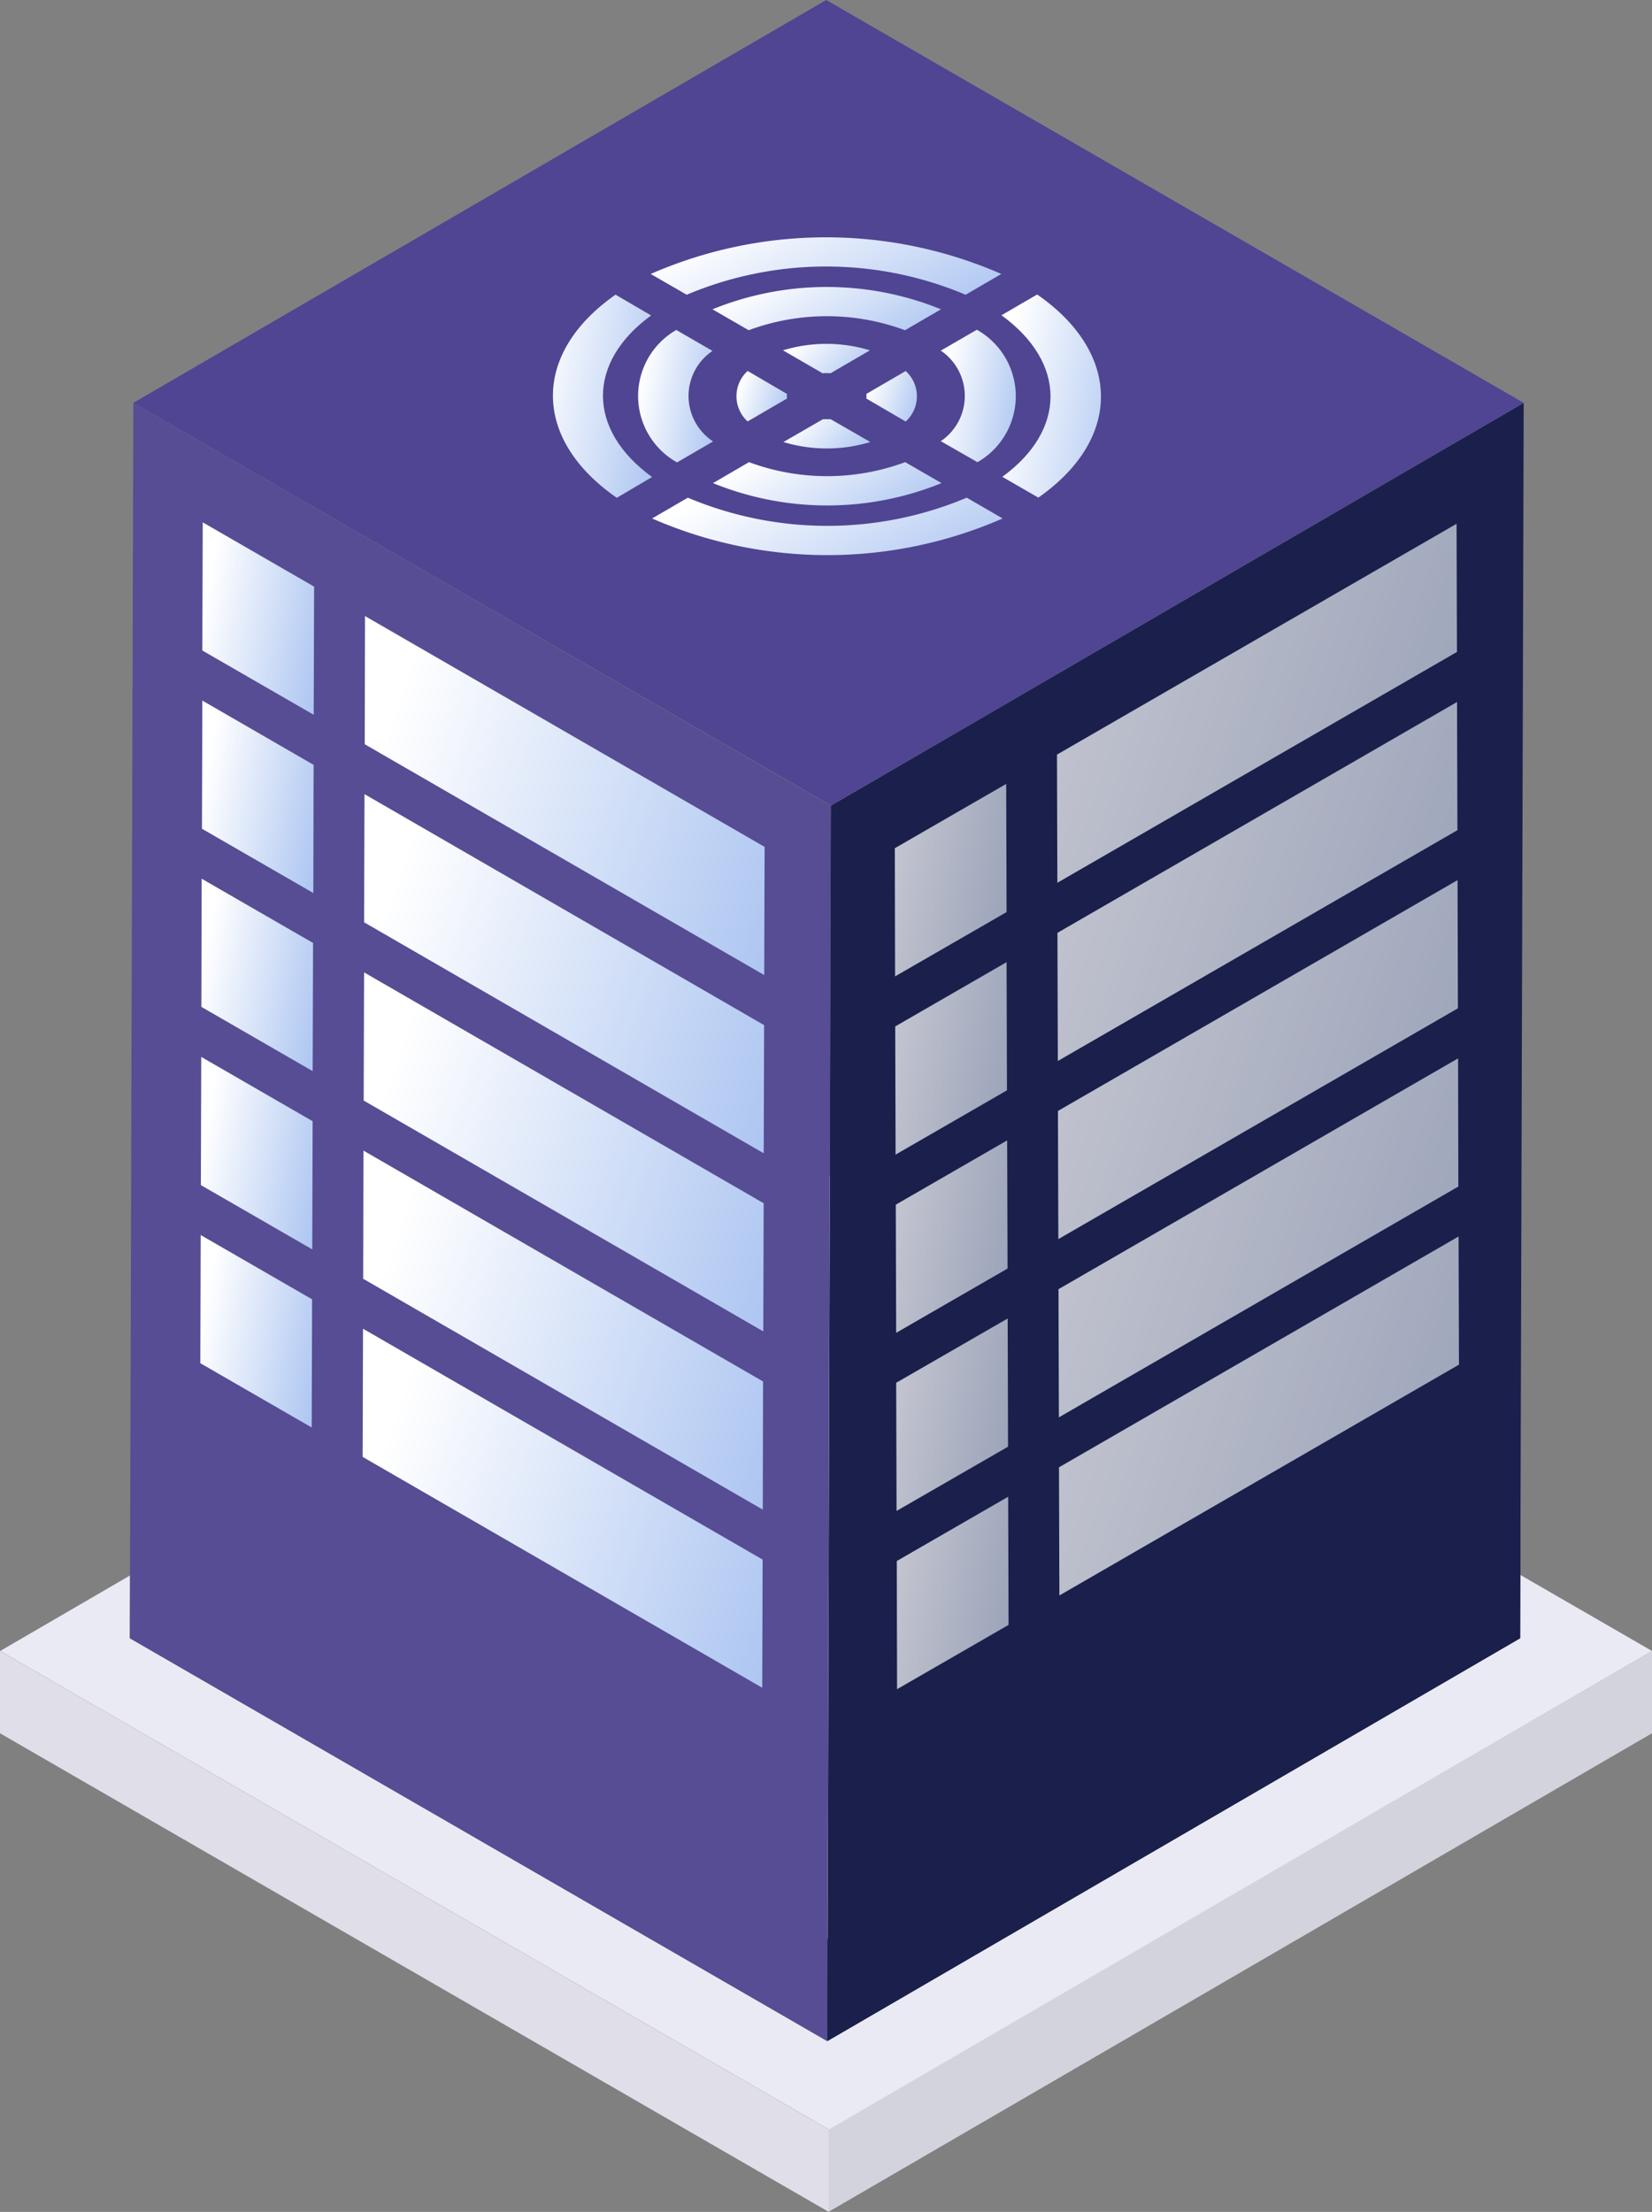
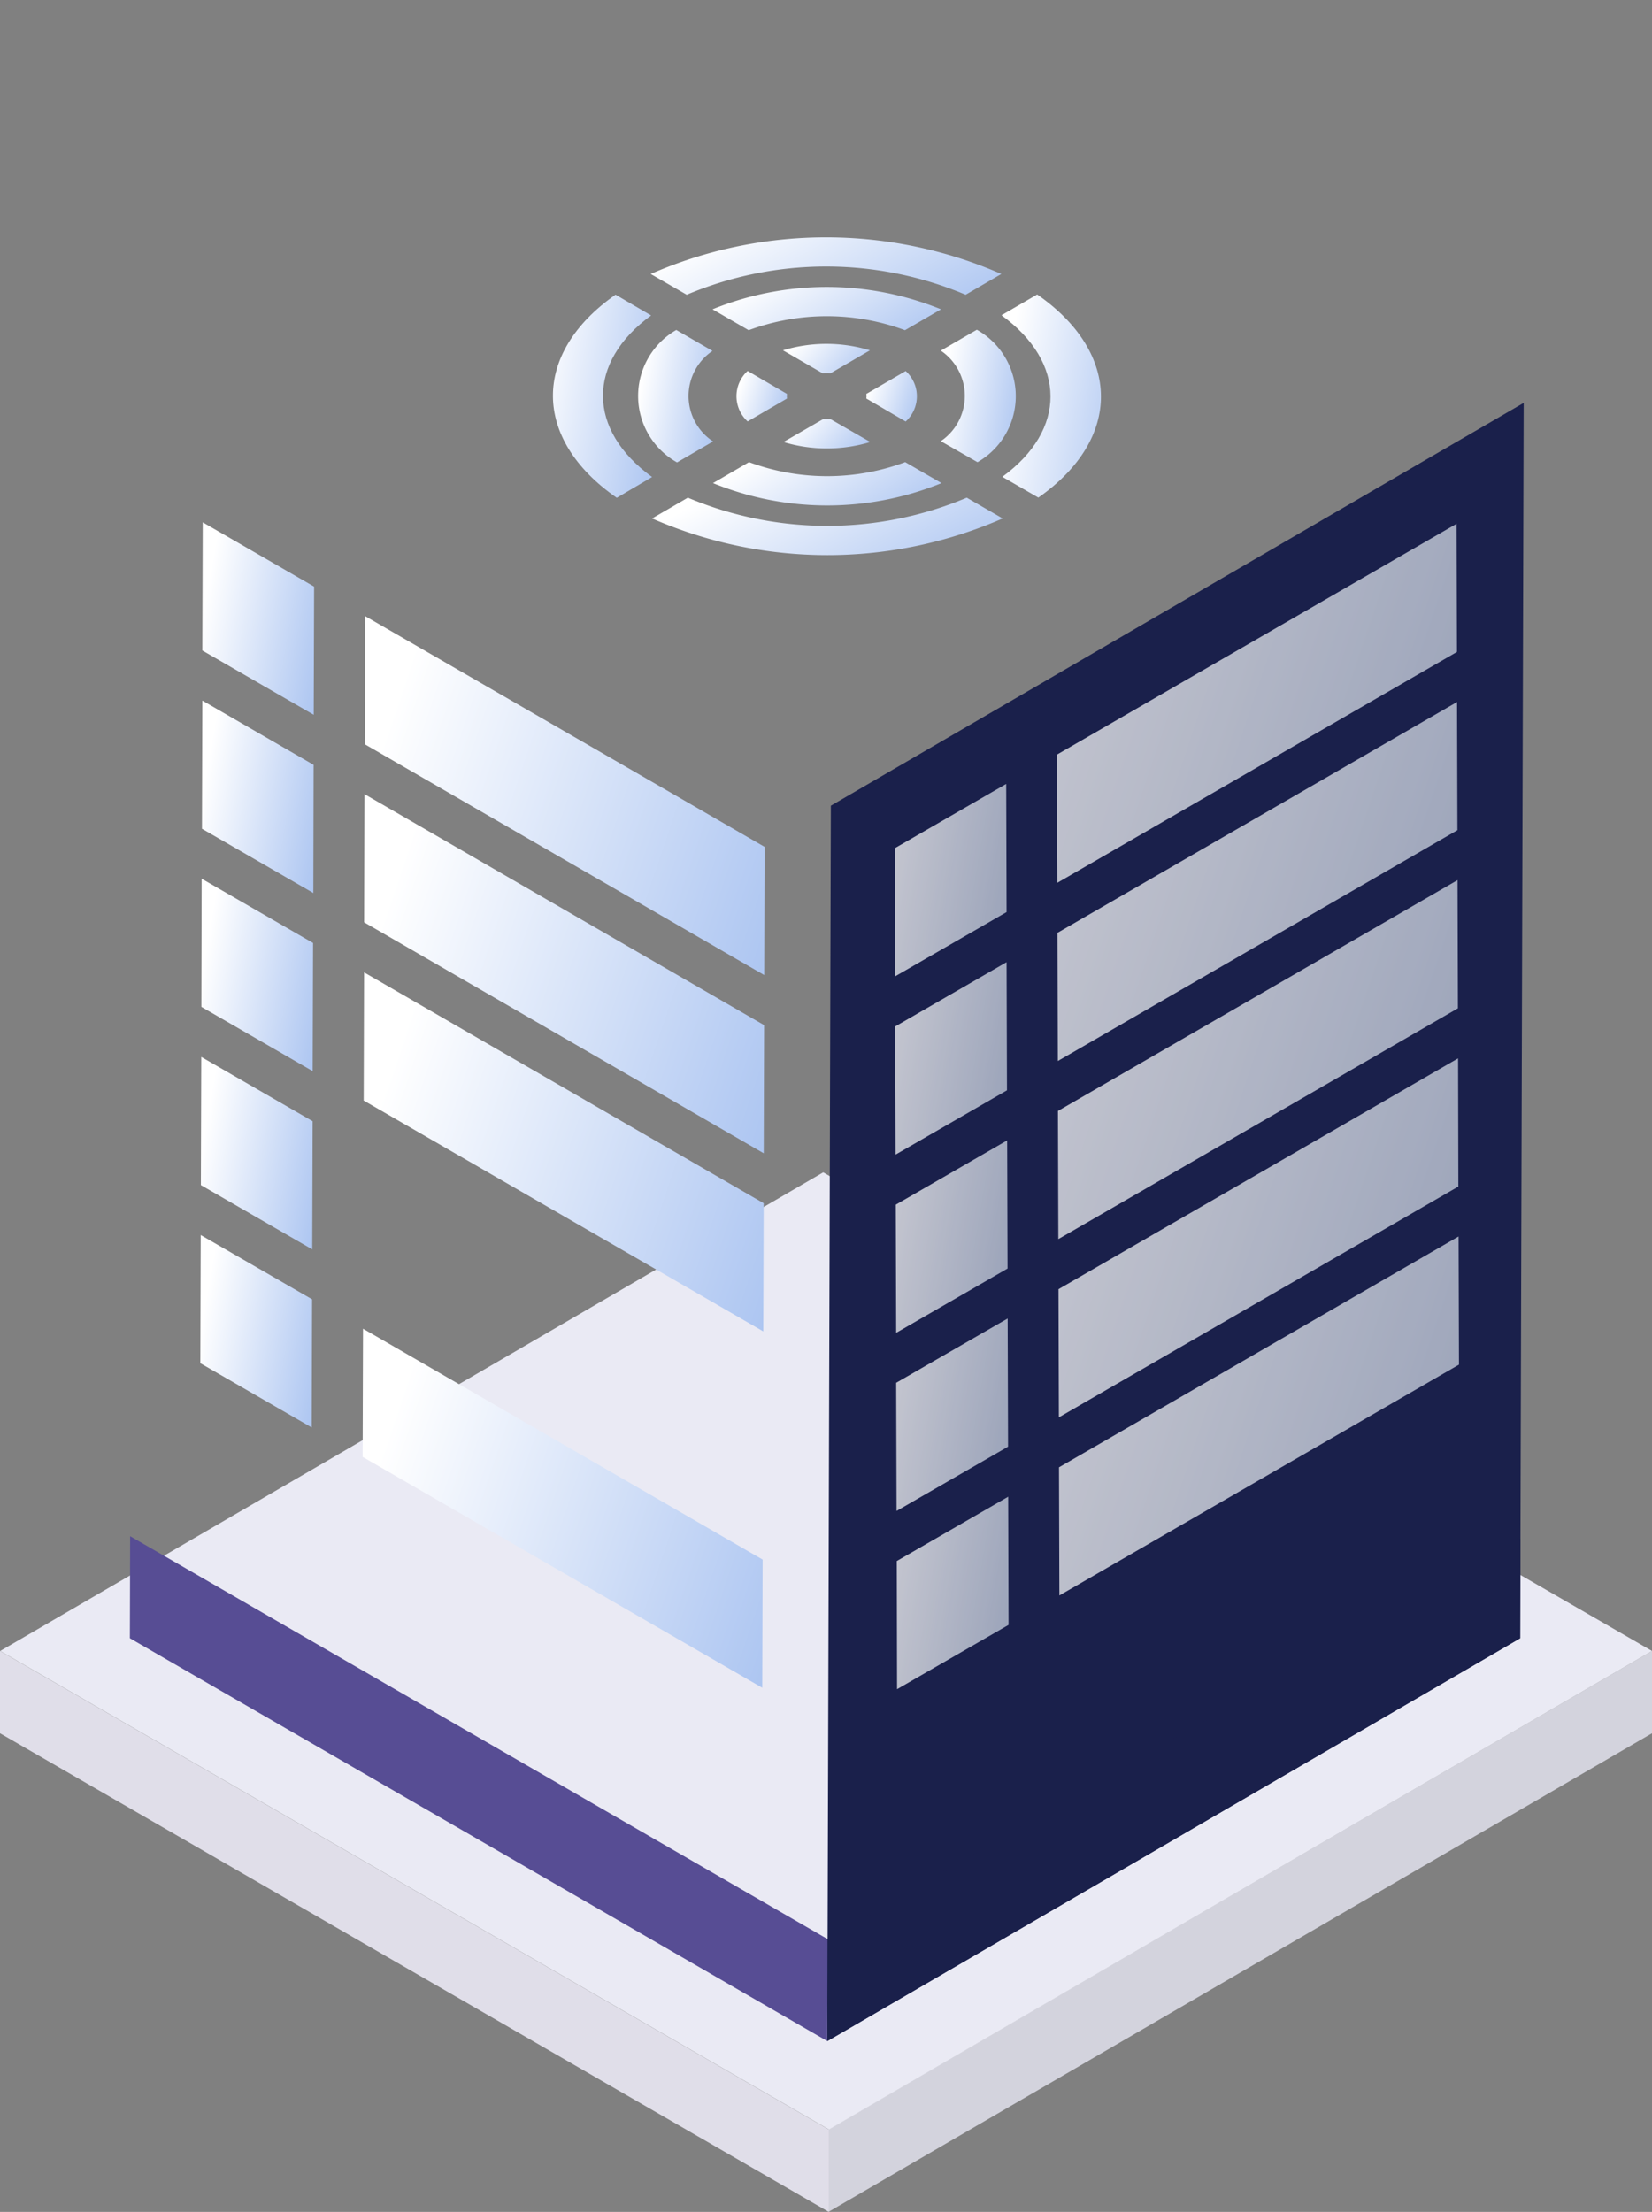
<svg xmlns="http://www.w3.org/2000/svg" id="组件_86_42" data-name="组件 86 – 42" width="42.553" height="56.951" viewBox="0 0 42.553 56.951">
  <rect x="0" y="0" width="42.553" height="56.951" fill="#808080" stroke="none" />
  <defs>
    <linearGradient id="linear-gradient" x1="0.001" y1="0.5" x2="1.447" y2="0.935" gradientUnits="objectBoundingBox">
      <stop offset="0" stop-color="#fff" />
      <stop offset="1" stop-color="#8eb0ec" />
    </linearGradient>
    <linearGradient id="linear-gradient-11" x1="0.001" y1="0.5" x2="1.447" y2="0.935" gradientUnits="objectBoundingBox">
      <stop offset="0" stop-color="#fff" />
      <stop offset="1" stop-color="#b3c0d6" />
    </linearGradient>
  </defs>
  <path id="路径_2224" data-name="路径 2224" d="M114.33,247.26l0,2.119L93.12,261.7l0-2.122Z" transform="translate(-71.777 -204.752)" fill="#d3d3dd" />
  <path id="路径_2225" data-name="路径 2225" d="M27.958,259.581l0,2.122L6.61,249.379l0-2.119Z" transform="translate(-6.61 -204.752)" fill="#e0dee9" />
  <path id="路径_2226" data-name="路径 2226" d="M49.178,209.633l-21.2,12.321L6.63,209.633l21.2-12.323Z" transform="translate(-6.625 -167.125)" fill="#eaeaf4" />
  <path id="路径_2227" data-name="路径 2227" d="M110.918,117l-.091,31.808L92.98,159.18l.091-31.808Z" transform="translate(-71.67 -106.627)" fill="#1a204b" />
-   <path id="路径_2228" data-name="路径 2228" d="M38.224,127.372l-.091,31.808L20.17,148.808,20.259,117Z" transform="translate(-16.825 -106.627)" fill="#574d94" />
-   <path id="路径_2229" data-name="路径 2229" d="M56.342,85.332,38.5,95.7,20.53,85.332,38.377,74.96Z" transform="translate(-17.095 -74.96)" fill="#504592" />
  <g id="组_3943" data-name="组 3943" transform="translate(5.16 13.449)">
    <path id="路径_2230" data-name="路径 2230" d="M30.517,168.315l-.01,3.3-2.867-1.655.007-3.3Z" transform="translate(-27.613 -157.485)" fill="url(#linear-gradient)" />
    <path id="路径_2231" data-name="路径 2231" d="M30.567,149.725l-.007,3.3-2.869-1.655.01-3.3Z" transform="translate(-27.649 -143.481)" fill="url(#linear-gradient)" />
    <path id="路径_2232" data-name="路径 2232" d="M30.619,131.125l-.01,3.3-2.869-1.655.01-3.3Z" transform="translate(-27.688 -129.47)" fill="url(#linear-gradient)" />
-     <path id="路径_2233" data-name="路径 2233" d="M54.83,200.983l-.007,3.3L44.53,198.339l.007-3.3Z" transform="translate(-40.335 -178.863)" fill="url(#linear-gradient)" />
    <path id="路径_2234" data-name="路径 2234" d="M54.883,182.383l-.01,3.3L44.58,179.739l.01-3.3Z" transform="translate(-40.372 -164.852)" fill="url(#linear-gradient)" />
    <path id="路径_2235" data-name="路径 2235" d="M54.933,163.793l-.01,3.3L44.63,161.146l.01-3.3Z" transform="translate(-40.411 -150.848)" fill="url(#linear-gradient)" />
    <path id="路径_2236" data-name="路径 2236" d="M54.99,145.193l-.01,3.3-10.29-5.943.007-3.3Z" transform="translate(-40.455 -136.837)" fill="url(#linear-gradient)" />
    <path id="路径_2237" data-name="路径 2237" d="M30.409,205.505l-.01,3.3-2.869-1.655.01-3.3Z" transform="translate(-27.53 -185.5)" fill="url(#linear-gradient)" />
    <path id="路径_2238" data-name="路径 2238" d="M30.459,186.915l-.01,3.3-2.869-1.655.01-3.3Z" transform="translate(-27.566 -171.496)" fill="url(#linear-gradient)" />
    <path id="路径_2239" data-name="路径 2239" d="M54.773,219.573l-.01,3.3L44.47,216.929l.01-3.3Z" transform="translate(-40.289 -192.867)" fill="url(#linear-gradient)" />
  </g>
  <g id="组_3944" data-name="组 3944" transform="translate(23.048 13.486)" opacity="0.73">
-     <path id="路径_2240" data-name="路径 2240" d="M102.949,175.37l.01,3.3-2.869,1.655-.01-3.3Z" transform="translate(-100.069 -164.083)" fill="url(#linear-gradient-11)" />
+     <path id="路径_2240" data-name="路径 2240" d="M102.949,175.37l.01,3.3-2.869,1.655-.01-3.3" transform="translate(-100.069 -164.083)" fill="url(#linear-gradient-11)" />
    <path id="路径_2241" data-name="路径 2241" d="M102.9,156.77l.01,3.3-2.872,1.655-.007-3.3Z" transform="translate(-100.03 -150.072)" fill="url(#linear-gradient-11)" />
    <path id="路径_2242" data-name="路径 2242" d="M127.473,204l.01,3.3-10.293,5.943-.01-3.3Z" transform="translate(-112.95 -185.65)" fill="url(#linear-gradient-11)" />
    <path id="路径_2243" data-name="路径 2243" d="M127.423,185.41l.007,3.3-10.29,5.943-.01-3.3Z" transform="translate(-112.913 -171.646)" fill="url(#linear-gradient-11)" />
    <path id="路径_2244" data-name="路径 2244" d="M127.363,166.81l.01,3.3-10.293,5.943-.01-3.3Z" transform="translate(-112.867 -157.635)" fill="url(#linear-gradient-11)" />
    <path id="路径_2245" data-name="路径 2245" d="M127.313,148.22l.01,3.3-10.293,5.943-.01-3.3Z" transform="translate(-112.83 -143.631)" fill="url(#linear-gradient-11)" />
    <path id="路径_2246" data-name="路径 2246" d="M127.263,129.62l.01,3.3-10.293,5.943-.01-3.3Z" transform="translate(-112.792 -129.62)" fill="url(#linear-gradient-11)" />
    <path id="路径_2247" data-name="路径 2247" d="M103.109,231.16l.01,3.3-2.872,1.655-.007-3.3Z" transform="translate(-100.188 -206.109)" fill="url(#linear-gradient-11)" />
    <path id="路径_2248" data-name="路径 2248" d="M103.052,212.56l.01,3.3-2.872,1.655-.01-3.3Z" transform="translate(-100.144 -192.098)" fill="url(#linear-gradient-11)" />
    <path id="路径_2249" data-name="路径 2249" d="M103,193.97l.01,3.3-2.869,1.655-.01-3.3Z" transform="translate(-100.105 -178.094)" fill="url(#linear-gradient-11)" />
  </g>
  <path id="路径_2250" data-name="路径 2250" d="M110.842,235.53l-.007,2.566L92.99,248.468l0-2.627Z" transform="translate(-71.68 -195.916)" fill="#1a204b" />
  <path id="路径_2251" data-name="路径 2251" d="M38.14,245.652l-.007,2.627L20.17,237.907l.007-2.627Z" transform="translate(-16.825 -195.727)" fill="#574d94" />
  <g id="组_3930" data-name="组 3930" transform="translate(14.242 6.11)">
    <path id="路径_2253" data-name="路径 2253" d="M74.55,100.669a11.278,11.278,0,0,1,9.032,0l-.92.535a9.236,9.236,0,0,0-7.184,0Z" transform="translate(-72.031 -99.725)" fill="url(#linear-gradient)" />
    <path id="路径_2254" data-name="路径 2254" d="M81,105.483a7.816,7.816,0,0,1,5.886,0l-.928.538a5.8,5.8,0,0,0-4.026,0Z" transform="translate(-76.889 -103.629)" fill="url(#linear-gradient)" />
    <path id="路径_2255" data-name="路径 2255" d="M88.36,111.012a3.851,3.851,0,0,1,2.24,0l-1.014.59a1.454,1.454,0,0,0-.207,0Z" transform="translate(-82.434 -108.102)" fill="url(#linear-gradient)" />
    <path id="路径_2256" data-name="路径 2256" d="M97.06,114.388a.383.383,0,0,0,0-.118l1.014-.59a.876.876,0,0,1,0,1.3Z" transform="translate(-88.987 -110.237)" fill="url(#linear-gradient)" />
    <path id="路径_2257" data-name="路径 2257" d="M104.84,112.239a1.408,1.408,0,0,0,0-2.331l.928-.538a1.959,1.959,0,0,1,.017,3.41Z" transform="translate(-94.848 -106.99)" fill="url(#linear-gradient)" />
    <path id="路径_2258" data-name="路径 2258" d="M75.152,109.938a1.4,1.4,0,0,0,.015,2.331l-.928.54a1.96,1.96,0,0,1-.02-3.41Z" transform="translate(-71.041 -107.013)" fill="url(#linear-gradient)" />
    <path id="路径_2259" data-name="路径 2259" d="M111.192,110.4c1.665-1.211,1.653-2.948-.022-4.16l.92-.535c2.178,1.51,2.193,3.72.03,5.23Z" transform="translate(-99.616 -104.233)" fill="url(#linear-gradient)" />
    <path id="路径_2260" data-name="路径 2260" d="M75.62,126.9a9.257,9.257,0,0,0,7.184,0l.925.535a11.272,11.272,0,0,1-9.03,0Z" transform="translate(-72.144 -120.196)" fill="url(#linear-gradient)" />
    <path id="路径_2313" data-name="路径 2313" d="M89.434,118.71h.2l1.021.587a3.863,3.863,0,0,1-2.238,0Z" transform="translate(-82.479 -114.026)" fill="url(#linear-gradient)" />
    <path id="路径_2314" data-name="路径 2314" d="M66.865,106.245c-1.663,1.211-1.653,2.946.025,4.16l-.91.535c-2.181-1.51-2.193-3.72-.032-5.23Z" transform="translate(-64.335 -104.233)" fill="url(#linear-gradient)" />
    <path id="路径_2315" data-name="路径 2315" d="M81.978,123.19a5.79,5.79,0,0,0,4.024,0l.935.54a7.816,7.816,0,0,1-5.886,0Z" transform="translate(-76.927 -117.401)" fill="url(#linear-gradient)" />
    <path id="路径_2316" data-name="路径 2316" d="M84.81,114.27a.382.382,0,0,0,0,.118l-1.014.59a.878.878,0,0,1,0-1.3Z" transform="translate(-78.78 -110.237)" fill="url(#linear-gradient)" />
  </g>
</svg>